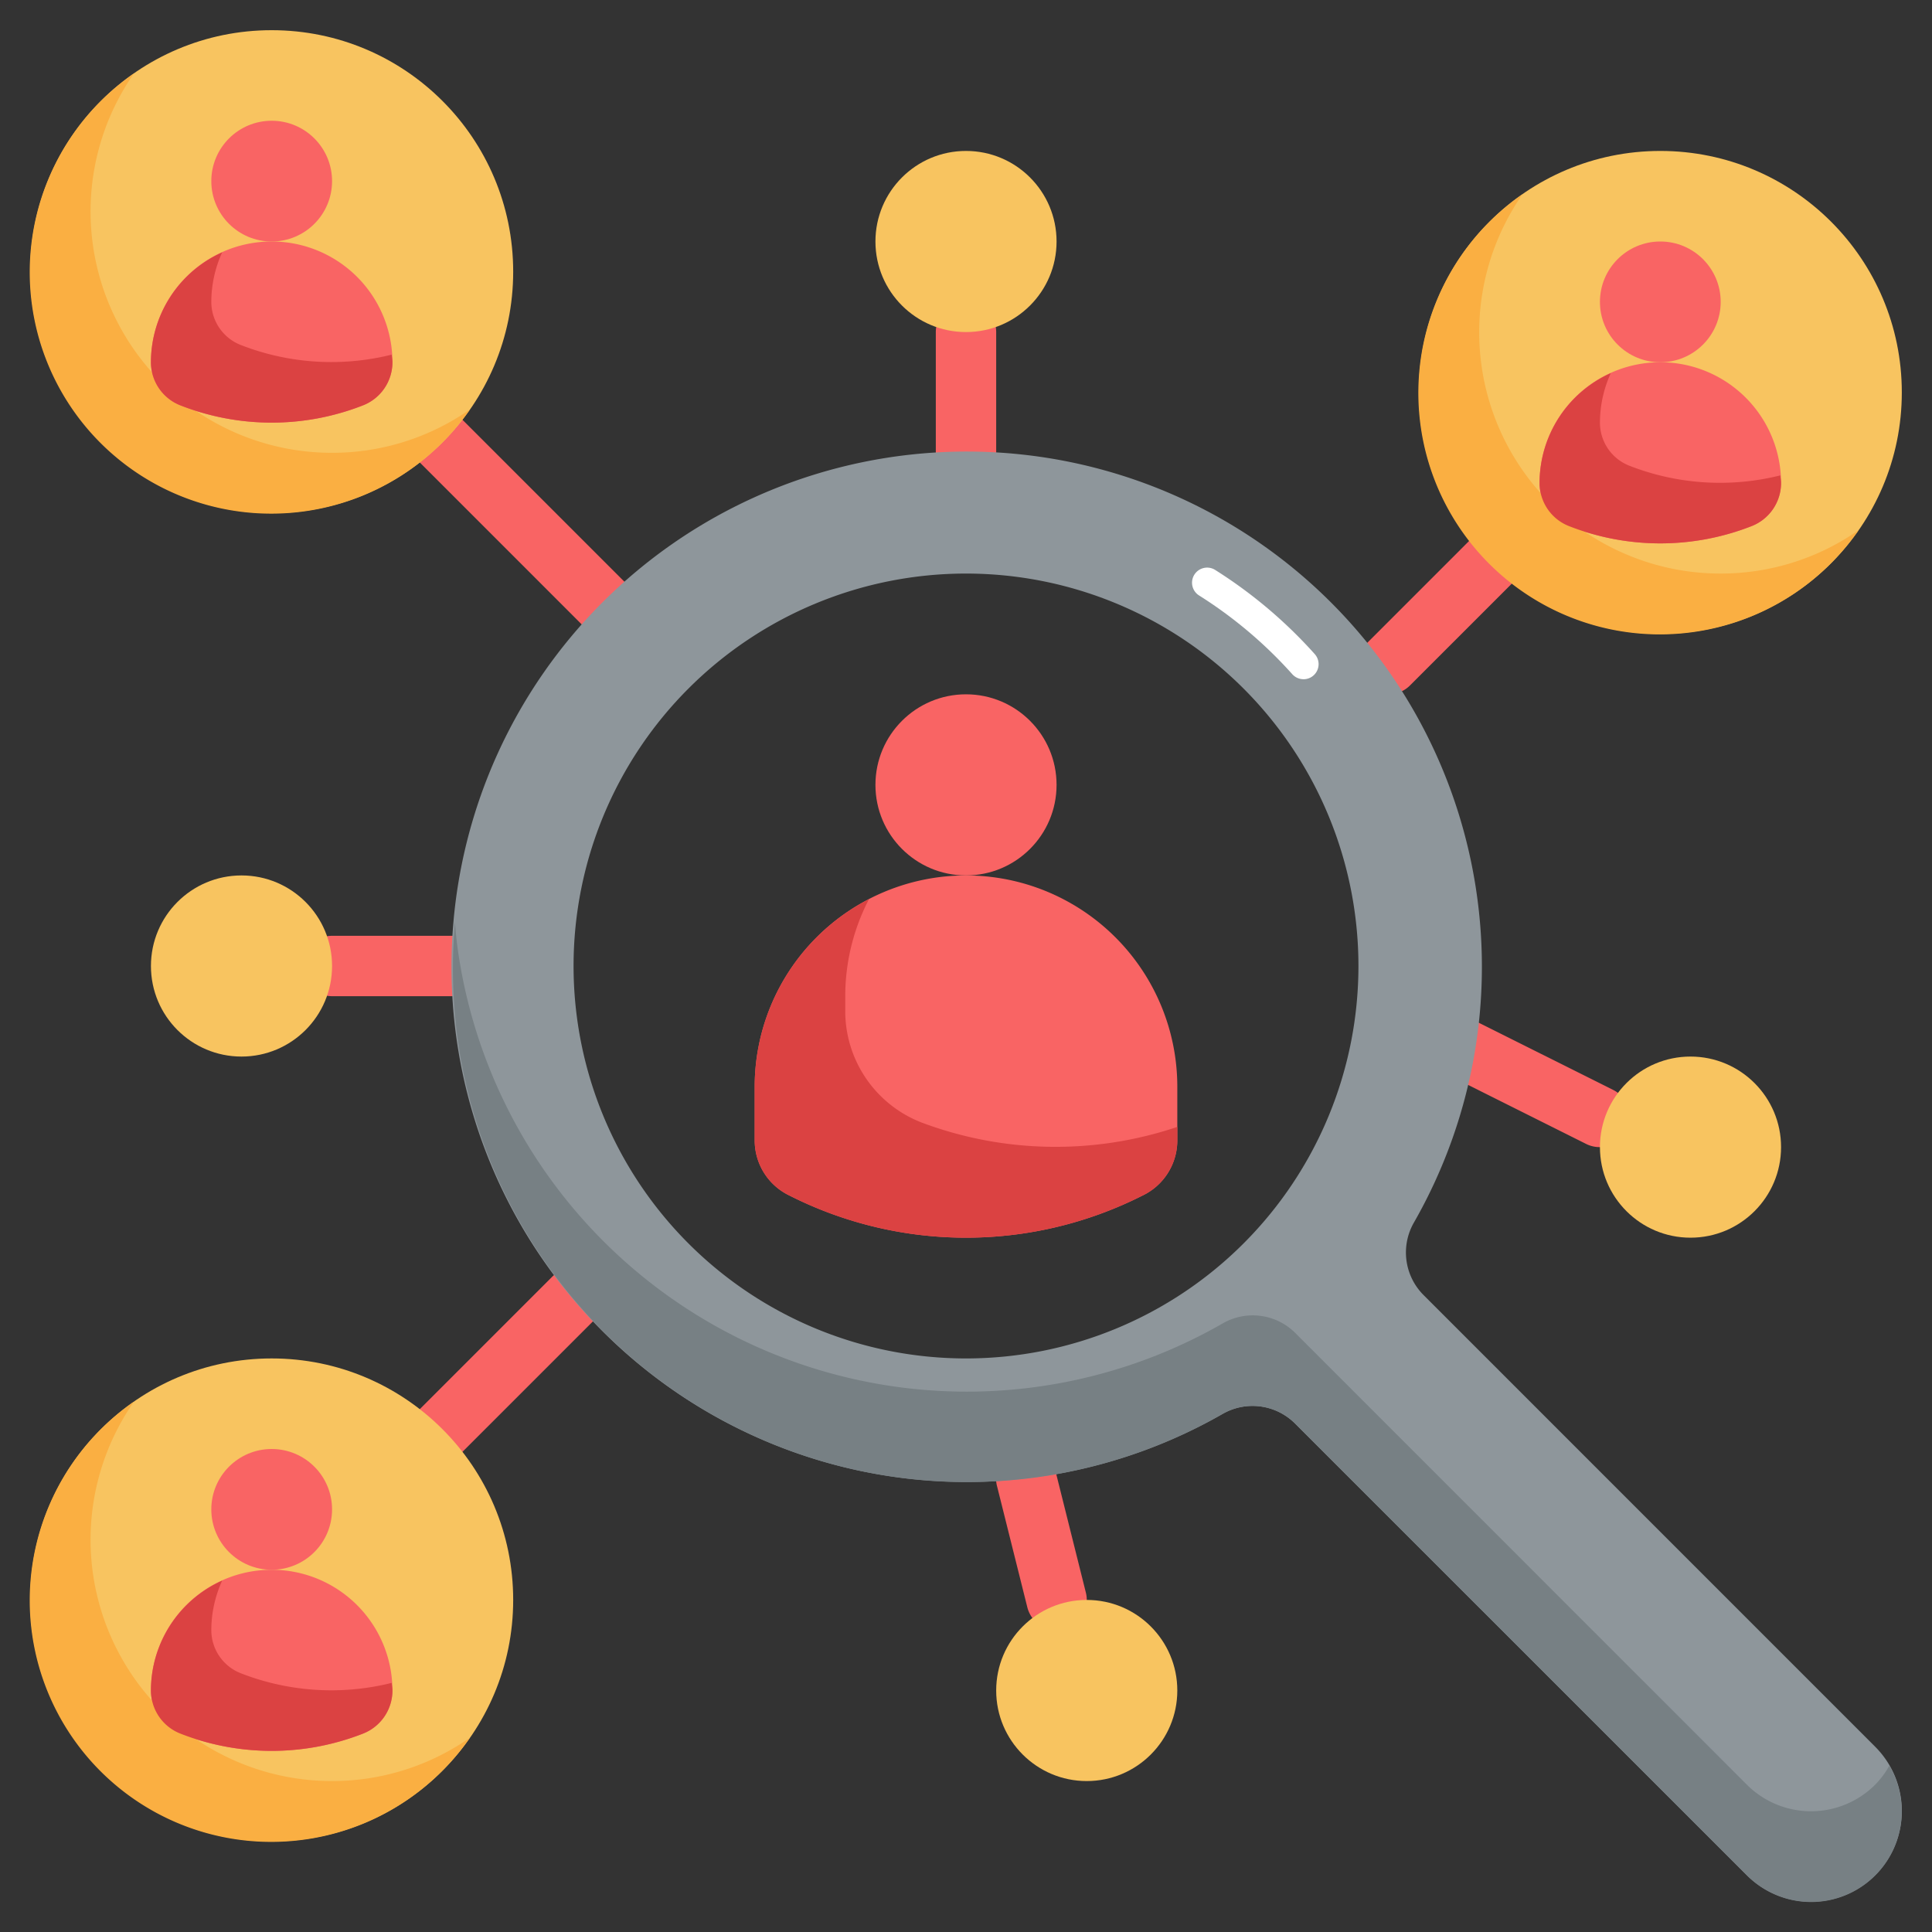
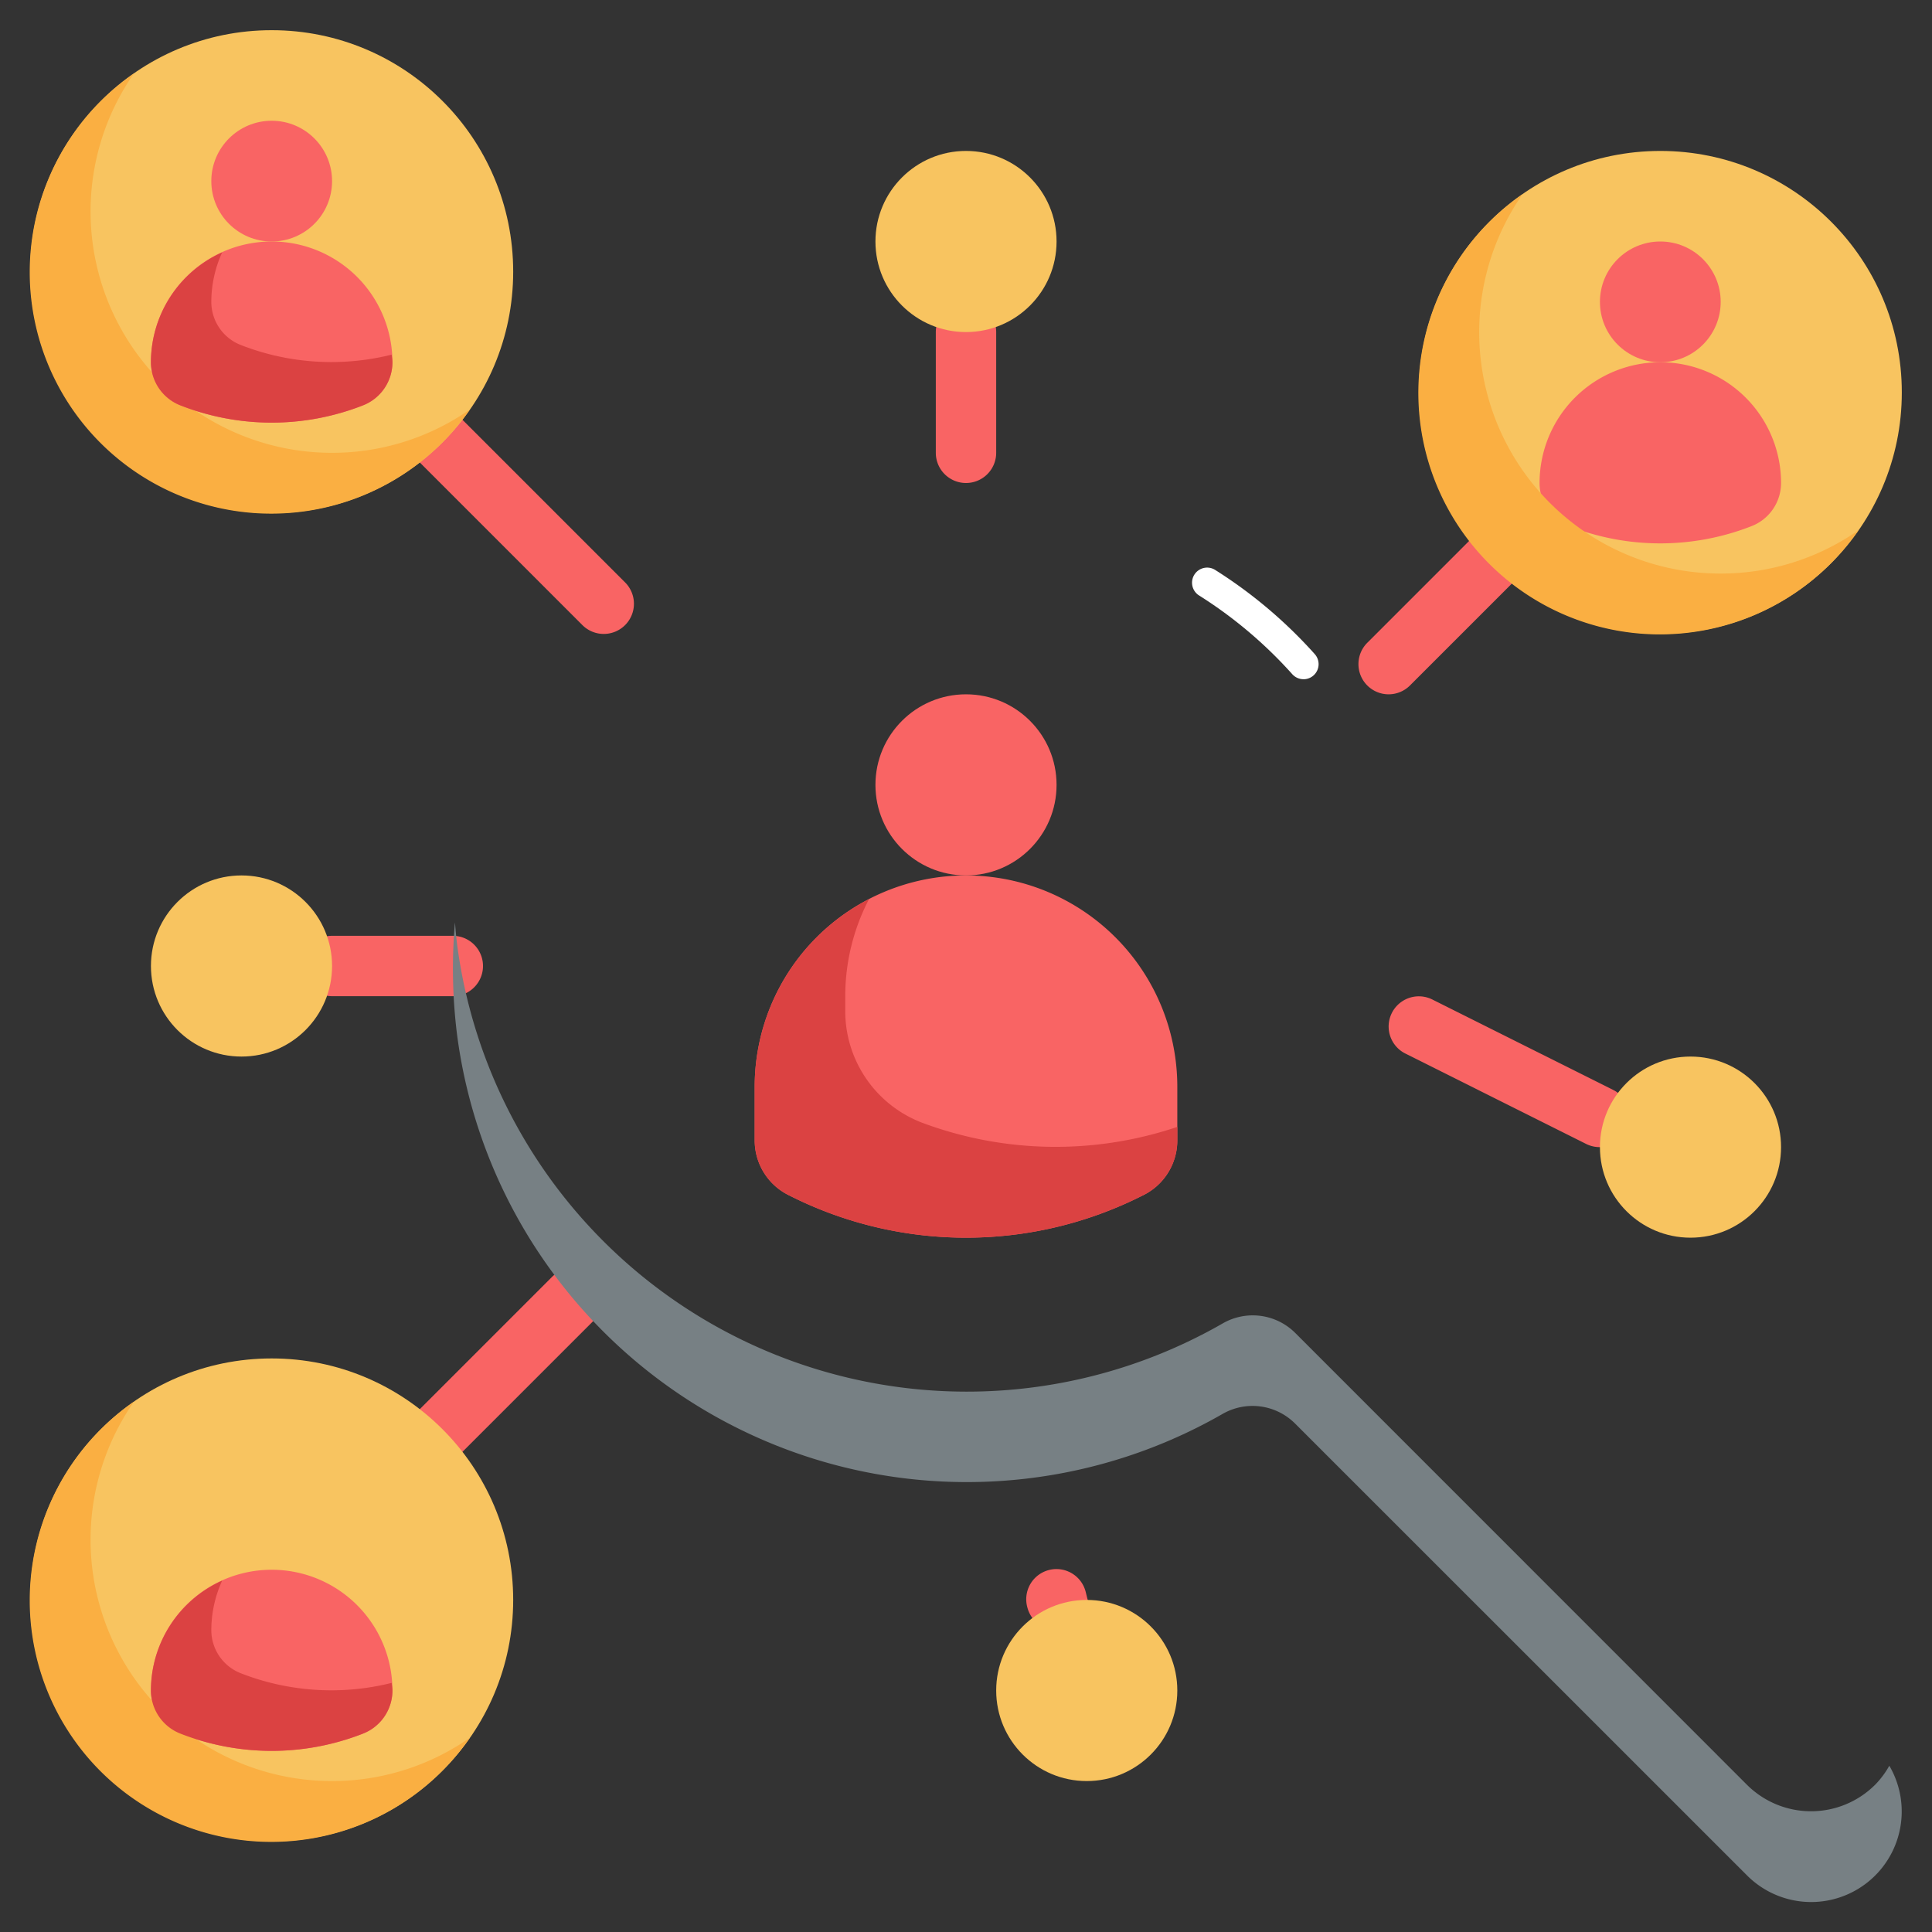
<svg xmlns="http://www.w3.org/2000/svg" height="512" viewBox="0 0 64 64" width="512">
  <rect x="0" y="0" width="64" height="64" fill="#333333" stroke="none" />
  <g id="Layer_31" data-name="Layer 31">
    <g fill="#f96464">
      <path d="m46 23a1 1 0 0 1 -.707-1.707l4.5-4.5a1 1 0 0 1 1.414 1.414l-4.5 4.5a1 1 0 0 1 -.707.293z" />
      <path d="m14 49a1 1 0 0 1 -.707-1.707l5-5a1 1 0 0 1 1.414 1.414l-5 5a1 1 0 0 1 -.707.293z" />
      <path d="m20 21a1 1 0 0 1 -.707-.293l-6-6a1 1 0 0 1 1.414-1.414l6 6a1 1 0 0 1 -.707 1.707z" />
      <path d="m32 16a1 1 0 0 1 -1-1v-4a1 1 0 0 1 2 0v4a1 1 0 0 1 -1 1z" />
      <path d="m53 38a1 1 0 0 1 -.446-.1l-6-3a1 1 0 0 1 .894-1.79l6 3a1 1 0 0 1 -.448 1.89z" />
      <path d="m15 33h-4a1 1 0 0 1 0-2h4a1 1 0 0 1 0 2z" />
-       <path d="m35 54a1 1 0 0 1 -.969-.758l-1-4a1 1 0 1 1 1.94-.484l1 4a1 1 0 0 1 -.727 1.212 1.025 1.025 0 0 1 -.244.03z" />
+       <path d="m35 54a1 1 0 0 1 -.969-.758a1 1 0 1 1 1.94-.484l1 4a1 1 0 0 1 -.727 1.212 1.025 1.025 0 0 1 -.244.03z" />
    </g>
    <circle cx="55" cy="13" fill="#f8c460" r="8" />
    <circle cx="9" cy="53" fill="#f8c460" r="8" />
    <circle cx="9" cy="9" fill="#f8c460" r="8" />
    <path d="m11 15a7.995 7.995 0 0 1 -6.565-12.565 8 8 0 1 0 11.13 11.13 7.96 7.96 0 0 1 -4.565 1.435z" fill="#faaf42" />
    <circle cx="32" cy="8" fill="#f8c460" r="3" />
    <circle cx="56" cy="38" fill="#f8c460" r="3" />
    <circle cx="36" cy="56" fill="#f8c460" r="3" />
    <circle cx="8" cy="32" fill="#f8c460" r="3" />
    <circle cx="32" cy="26" fill="#f96464" r="3" />
    <circle cx="55" cy="10" fill="#f96464" r="2" />
    <path d="m32 29a7 7 0 0 0 -7 7v1.786a2.024 2.024 0 0 0 1.158 1.821 12.949 12.949 0 0 0 11.684 0 2.024 2.024 0 0 0 1.158-1.821v-1.786a7 7 0 0 0 -7-7z" fill="#f96464" />
    <path d="m30.568 37.2a3.959 3.959 0 0 1 -2.568-3.743v-.457a6.964 6.964 0 0 1 .786-3.214 6.994 6.994 0 0 0 -3.786 6.214v1.786a2.024 2.024 0 0 0 1.158 1.821 12.949 12.949 0 0 0 11.684 0 2.024 2.024 0 0 0 1.158-1.821v-.456a12.634 12.634 0 0 1 -8.432-.13z" fill="#db4242" />
    <path d="m58.012 17.433a8.284 8.284 0 0 1 -6.024 0 1.534 1.534 0 0 1 -.988-1.433 4 4 0 0 1 4-4 4 4 0 0 1 4 4 1.534 1.534 0 0 1 -.988 1.433z" fill="#f96464" />
-     <circle cx="9" cy="50" fill="#f96464" r="2" />
    <path d="m12.012 57.433a8.284 8.284 0 0 1 -6.024 0 1.534 1.534 0 0 1 -.988-1.433 4 4 0 0 1 4-4 4 4 0 0 1 4 4 1.534 1.534 0 0 1 -.988 1.433z" fill="#f96464" />
    <circle cx="9" cy="6" fill="#f96464" r="2" />
    <path d="m12.012 13.433a8.284 8.284 0 0 1 -6.024 0 1.534 1.534 0 0 1 -.988-1.433 4 4 0 0 1 4-4 4 4 0 0 1 4 4 1.534 1.534 0 0 1 -.988 1.433z" fill="#f96464" />
    <path d="m7.988 11.433a1.534 1.534 0 0 1 -.988-1.433 3.961 3.961 0 0 1 .36-1.64 3.994 3.994 0 0 0 -2.36 3.64 1.534 1.534 0 0 0 .988 1.433 8.284 8.284 0 0 0 6.024 0 1.534 1.534 0 0 0 .988-1.433c0-.086-.02-.167-.025-.252a8.243 8.243 0 0 1 -4.987-.315z" fill="#db4242" />
    <path d="m57 19a7.995 7.995 0 0 1 -6.565-12.565 8 8 0 1 0 11.13 11.13 7.96 7.96 0 0 1 -4.565 1.435z" fill="#faaf42" />
-     <path d="m53.988 15.433a1.534 1.534 0 0 1 -.988-1.433 3.961 3.961 0 0 1 .36-1.64 3.994 3.994 0 0 0 -2.36 3.64 1.534 1.534 0 0 0 .988 1.433 8.284 8.284 0 0 0 6.024 0 1.534 1.534 0 0 0 .988-1.433c0-.086-.02-.167-.025-.252a8.243 8.243 0 0 1 -4.987-.315z" fill="#db4242" />
    <path d="m11 59a7.995 7.995 0 0 1 -6.565-12.565 8 8 0 1 0 11.13 11.13 7.96 7.96 0 0 1 -4.565 1.435z" fill="#faaf42" />
    <path d="m7.988 55.433a1.534 1.534 0 0 1 -.988-1.433 3.961 3.961 0 0 1 .36-1.64 3.994 3.994 0 0 0 -2.36 3.64 1.534 1.534 0 0 0 .988 1.433 8.284 8.284 0 0 0 6.024 0 1.534 1.534 0 0 0 .988-1.433c0-.086-.02-.167-.025-.252a8.243 8.243 0 0 1 -4.987-.315z" fill="#db4242" />
-     <path d="m62.119 57.864-14.962-14.964a1.994 1.994 0 0 1 -.32-2.4 17.067 17.067 0 1 0 -6.337 6.338 1.992 1.992 0 0 1 2.4.318l14.966 14.963a3.008 3.008 0 1 0 4.253-4.255zm-30.119-12.864a13 13 0 1 1 13-13 13 13 0 0 1 -13 13z" fill="#8e969b" />
    <path d="m62.119 59.119a3.006 3.006 0 0 1 -4.253 0l-14.959-14.963a1.992 1.992 0 0 0 -2.4-.318 17.029 17.029 0 0 1 -25.363-12.538c-.032-.249-.052-.5-.073-.743a17.559 17.559 0 0 0 .073 3.743 17.029 17.029 0 0 0 25.356 12.538 1.992 1.992 0 0 1 2.4.318l14.966 14.963a3 3 0 0 0 4.72-3.627 2.963 2.963 0 0 1 -.467.627z" fill="#778084" />
    <path d="m43.181 22.5a.5.5 0 0 1 -.373-.167 14.543 14.543 0 0 0 -3.075-2.6.5.5 0 1 1 .534-.845 15.545 15.545 0 0 1 3.286 2.78.5.5 0 0 1 -.372.833z" fill="#fff" />
  </g>
</svg>